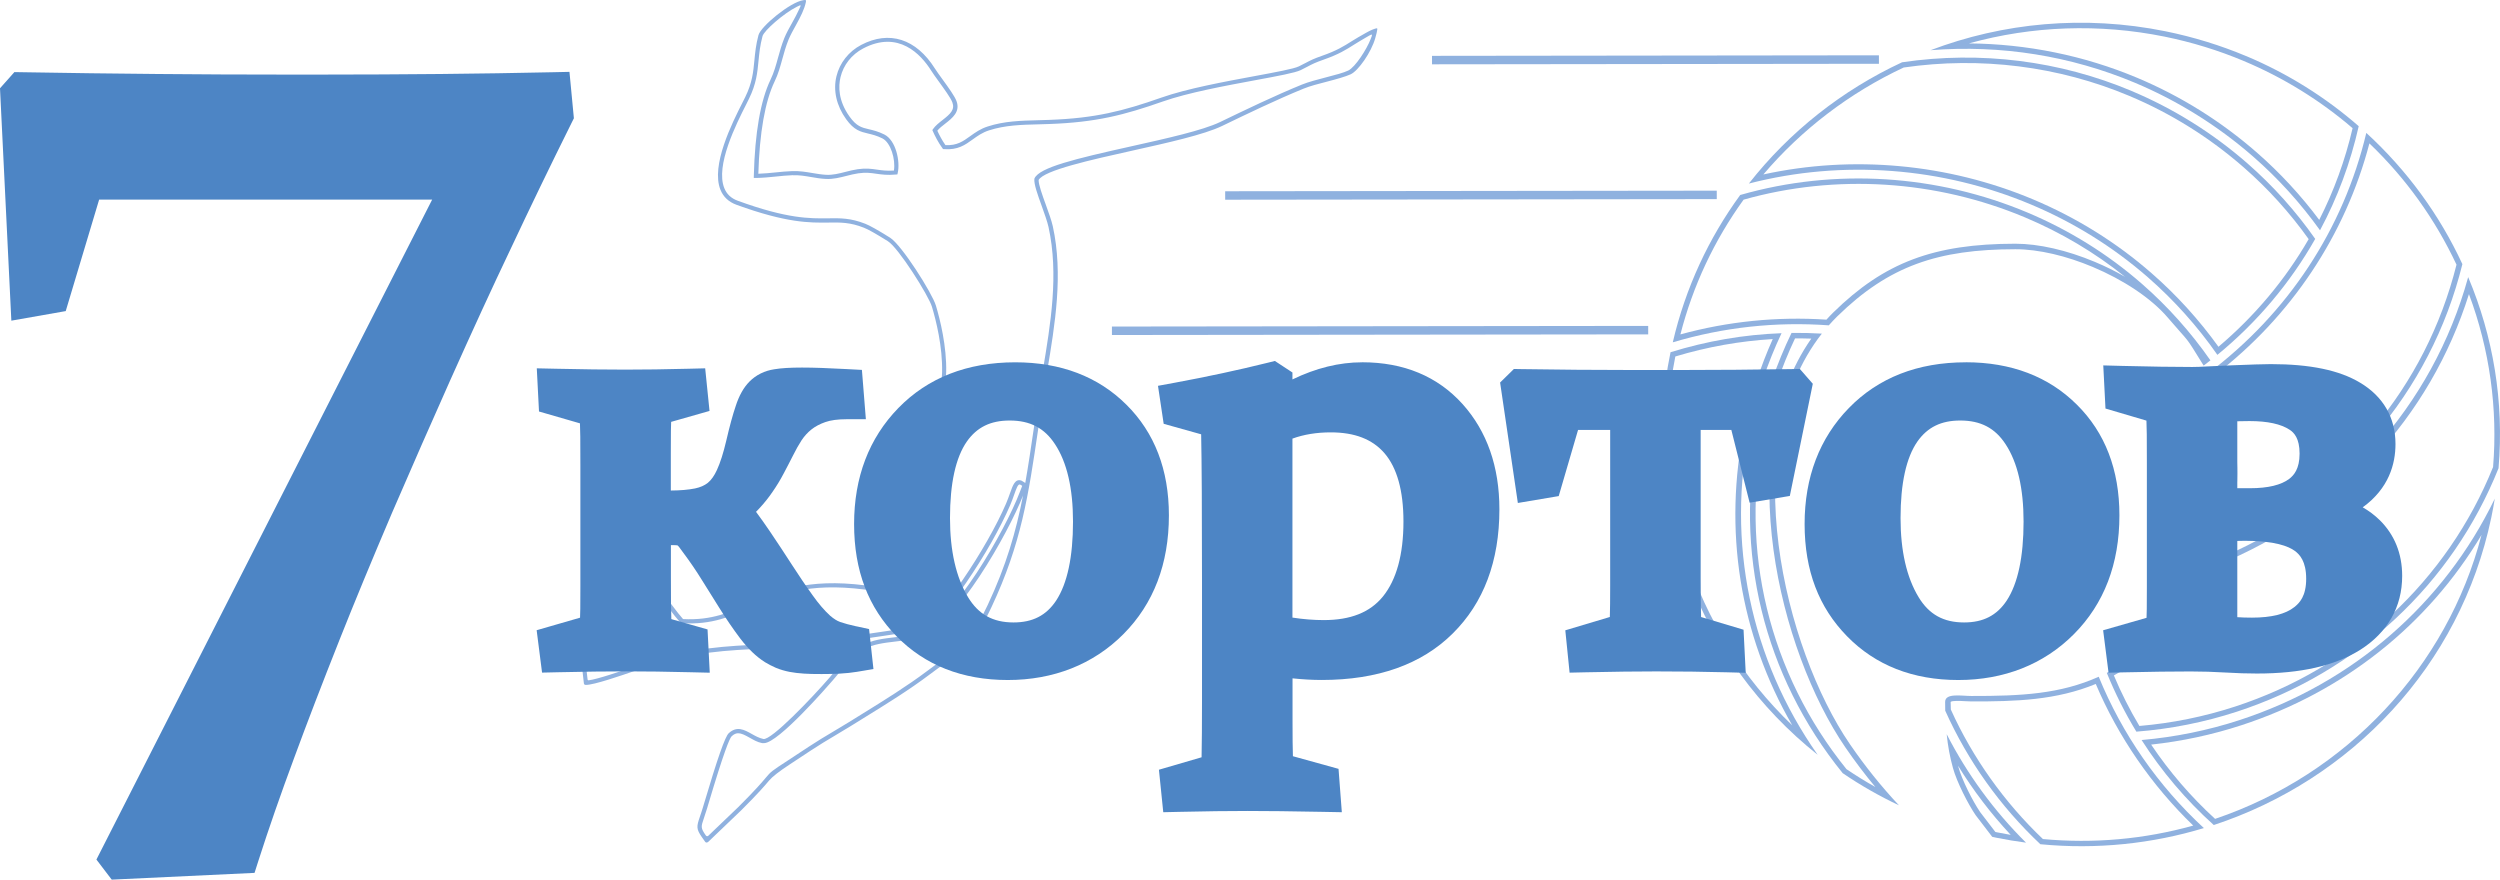
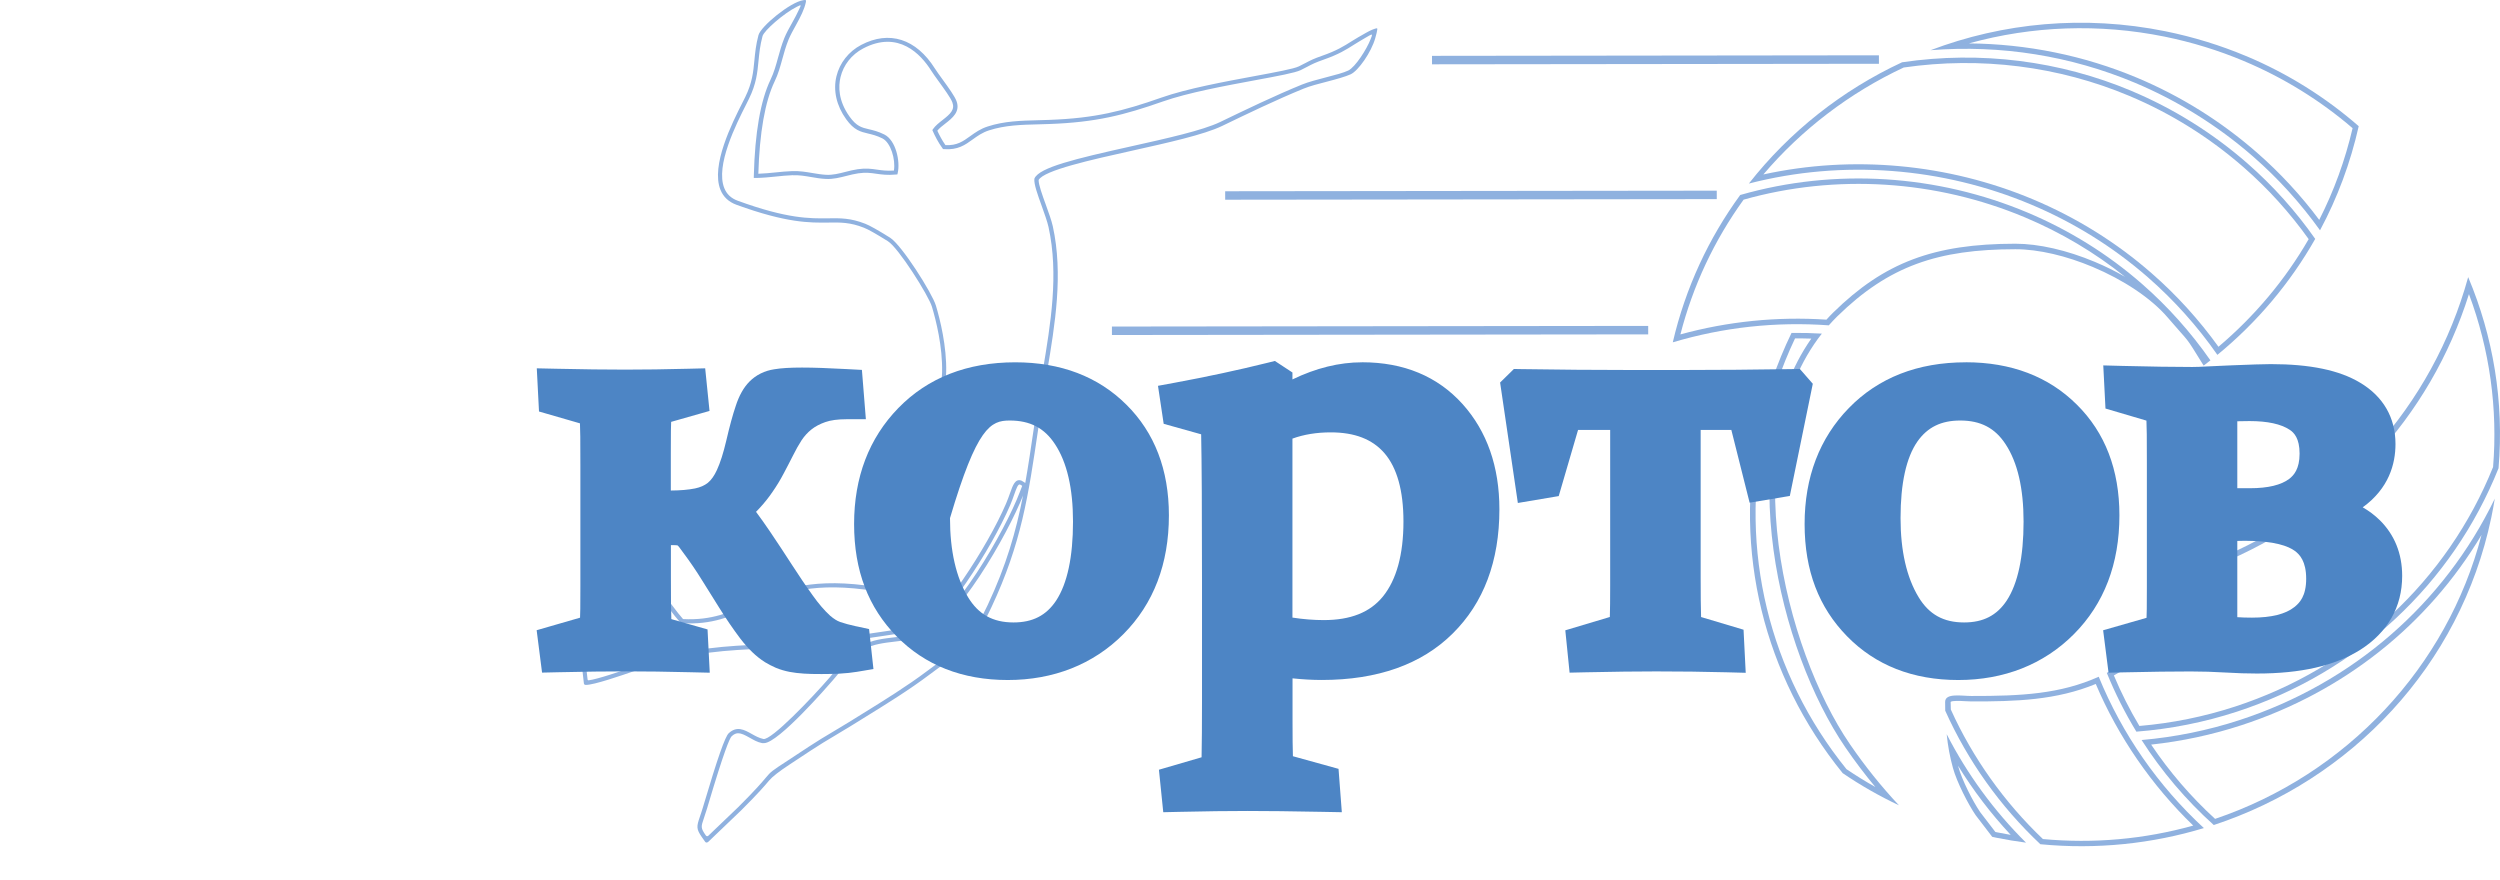
<svg xmlns="http://www.w3.org/2000/svg" width="540" height="190" viewBox="0 0 540 190" fill="none">
-   <path d="M511.791 30.974C519.662 38.51 525.977 47.315 530.604 57.17C523.964 83.626 505.944 105.115 480.929 116.539C482.373 111.621 483.268 106.234 483.257 102.236C483.257 95.859 481.895 89.533 478.976 82.317C478.773 81.817 478.6 81.387 478.427 80.997C494.84 68.434 506.615 50.763 511.791 30.974ZM511.12 28.715C506.188 49.474 494.169 67.724 476.943 80.638C477.237 81.237 477.502 81.857 477.868 82.756C480.319 88.823 482.057 95.14 482.068 102.236C482.068 106.824 480.847 113.34 478.997 118.678C505.517 107.453 525.041 84.785 531.875 57.05C526.933 46.386 519.886 36.731 511.13 28.715H511.12Z" fill="#8FB1DF" />
  <path d="M437.416 46.965C445.236 50.254 452.486 54.561 459.005 59.788C456.971 58.609 454.784 57.53 452.496 56.57C446.456 54.032 440.355 52.642 435.311 52.642C417.678 52.662 407.011 56.69 395.978 67.504C395.52 67.954 395.052 68.444 394.513 69.044C383.836 68.344 373.24 69.413 362.969 72.232C365.674 61.718 370.26 51.943 376.616 43.127C396.567 37.51 418.146 38.87 437.416 46.965ZM437.884 45.886C418.512 37.75 396.496 36.211 375.884 42.118C369.111 51.413 364.068 62.137 361.322 73.941C372.274 70.683 383.592 69.444 395.022 70.273C395.601 69.623 396.201 68.974 396.832 68.354C408.018 57.4 418.634 53.852 435.321 53.832C440.395 53.832 446.395 55.291 452.029 57.66C458.547 60.398 464.597 64.336 468.248 68.614C473.404 74.651 471.614 71.922 475.987 78.968C476.475 78.599 476.963 78.219 477.451 77.839C473.221 71.762 468.248 66.195 462.655 61.308C455.222 54.811 446.832 49.644 437.884 45.886Z" fill="#8FB1DF" />
  <path d="M391.239 73.141C373.931 97.829 384.314 140.576 398.581 161.405C400.615 164.383 402.791 167.252 405.069 169.991C402.933 168.791 400.859 167.502 398.845 166.143C382.117 145.443 375.65 118.718 381.08 92.791C382.504 86.015 384.741 79.388 387.731 73.091C388.88 73.091 390.049 73.102 391.239 73.141ZM393.517 72.062C391.33 71.932 389.144 71.882 386.968 71.912C383.785 78.479 381.406 85.415 379.911 92.541C374.369 118.987 380.968 145.983 398.022 167.002C401.845 169.611 405.902 171.93 410.173 173.948C406.34 169.861 402.821 165.473 399.577 160.735C385.463 140.116 374.643 96.059 393.527 72.052L393.517 72.062Z" fill="#8FB1DF" />
  <path d="M533.299 63.547C537.753 75.43 539.542 88.263 538.505 100.877C528.621 125.434 508.314 144.284 482.769 152.62C476.098 154.799 469.153 156.208 462.106 156.807C460.021 153.309 458.171 149.651 456.595 145.893C459.279 144.454 461.913 142.705 464.608 140.556C466.794 138.817 470.007 135.649 471.756 133.51C474.095 130.651 475.59 128.233 477.431 125.124C477.959 124.245 478.478 123.205 478.976 122.036C505.293 111.331 524.909 90.153 533.289 63.547M533.116 59.889C525.469 87.694 505.222 110.242 478.061 121.136C477.532 122.406 476.973 123.555 476.393 124.534C474.563 127.603 473.089 130.002 470.821 132.77C469.112 134.849 465.96 137.957 463.845 139.637C460.835 142.035 457.947 143.894 455.069 145.344C456.849 149.731 458.984 153.979 461.455 158.037C468.828 157.467 476.119 156.018 483.146 153.729C509.198 145.234 529.679 126.144 539.685 101.137C540.915 86.714 538.505 72.622 533.136 59.879L533.116 59.889Z" fill="#8FB1DF" />
  <path d="M422.925 165.383C426.21 170.73 430.023 175.738 434.314 180.335C433.359 180.175 432.403 179.995 431.477 179.805L430.999 179.705L427.725 175.428C426.108 173.059 423.759 168.431 422.986 165.583C422.966 165.513 422.946 165.453 422.935 165.383M420.485 158.587C420.739 161.135 421.166 163.464 421.837 165.883C422.691 168.991 425.162 173.769 426.739 176.077L430.318 180.755C430.623 180.825 430.938 180.895 431.243 180.955C433.369 181.385 435.494 181.734 437.619 182.014C430.704 175.148 424.908 167.212 420.485 158.587Z" fill="#8FB1DF" />
  <path d="M484.671 13.183C493.233 16.781 501.134 21.659 508.161 27.685C506.554 34.592 504.134 41.238 500.951 47.495C496.985 42.188 492.47 37.31 487.508 32.973C479.759 26.196 471.045 20.759 461.618 16.801C450.178 11.994 437.762 9.475 425.274 9.375C438.972 5.577 453.422 5.057 467.516 7.906C473.414 9.105 479.19 10.874 484.671 13.183ZM485.139 12.104C479.647 9.795 473.831 7.996 467.75 6.756C450.117 3.188 432.626 4.917 416.997 10.844C432.25 9.635 447.341 12.084 461.15 17.881C470.353 21.749 478.986 27.106 486.715 33.852C492.125 38.58 496.955 43.927 501.124 49.744C504.897 42.718 507.703 35.161 509.483 27.256C502.355 21.039 494.169 15.882 485.139 12.094V12.104Z" fill="#8FB1DF" />
  <path d="M536.004 115.569C528.59 144.034 506.9 167.262 478.458 176.877C473.231 172.099 468.594 166.712 464.648 160.835C471.289 160.116 477.827 158.716 484.122 156.658C506.249 149.441 524.401 134.999 535.993 115.569M538.861 107.733C527.929 130.361 508.263 147.542 483.746 155.538C476.892 157.777 469.773 159.216 462.584 159.846C466.916 166.612 472.163 172.799 478.173 178.206C507.734 168.471 531.377 143.964 538.119 111.791C538.403 110.432 538.648 109.073 538.871 107.723L538.861 107.733Z" fill="#8FB1DF" />
  <path d="M452.69 147.742C457.53 159.156 464.77 169.671 473.739 178.326C463.164 181.275 452.252 182.254 441.27 181.235C432.962 173.339 426.088 163.684 421.38 153.259C421.38 152.73 421.359 152.19 421.339 151.61C421.685 151.3 423.485 151.4 424.349 151.45C424.867 151.48 425.376 151.51 425.823 151.51C435.464 151.53 444.168 151.25 452.69 147.732M453.33 146.173C445.012 149.901 436.653 150.351 425.823 150.331C423.637 150.331 420.149 149.641 420.149 151.62C420.149 152.27 420.149 152.9 420.169 153.509C425.02 164.324 432.026 174.178 440.721 182.354C452.903 183.533 464.872 182.244 476.037 178.866C466.163 169.751 458.364 158.527 453.32 146.163L453.33 146.173Z" fill="#8FB1DF" />
  <path d="M459.92 20.709C468.919 24.487 477.237 29.684 484.64 36.151C489.898 40.739 494.606 45.956 498.673 51.653C493.579 60.468 487.02 68.274 479.19 74.901C474.99 69.064 470.139 63.717 464.74 59.009C457.154 52.382 448.541 47.015 439.124 43.057C420.749 35.341 400.208 33.462 380.887 37.68C389.134 27.975 399.547 20.029 411.2 14.582C427.796 12.174 444.646 14.293 459.92 20.709ZM460.388 19.63C444.961 13.153 427.898 10.934 410.845 13.453C397.93 19.46 386.551 28.425 377.755 39.649C398.103 34.402 419.62 36.161 438.657 44.157C447.798 47.995 456.361 53.272 463.947 59.898C469.621 64.856 474.665 70.493 478.956 76.65C487.569 69.583 494.697 61.098 500.087 51.603C495.887 45.606 490.965 40.119 485.444 35.291C477.878 28.675 469.418 23.428 460.398 19.64L460.388 19.63Z" fill="#8FB1DF" />
-   <path d="M382.911 73.241C380.216 79.268 378.182 85.545 376.84 91.932C372.132 114.39 375.792 137.078 387.131 156.678C365.623 136.078 356.034 106.304 361.871 76.999C368.766 74.921 375.823 73.661 382.911 73.241ZM384.812 71.972C376.687 72.272 368.674 73.651 360.834 76.08C353.848 109.722 367.2 142.815 392.612 163.034C378.121 142.405 372.803 117.048 378.019 92.171C379.484 85.205 381.772 78.419 384.812 71.972Z" fill="#8FB1DF" />
  <path d="M152.9 181.884C152.727 182.044 152.452 182.024 152.32 181.834C152.066 181.484 151.71 180.985 151.598 180.815C150.378 179.036 150.439 178.556 151.171 176.417C151.354 175.877 151.588 175.208 151.842 174.358L152.056 173.639C154.974 163.804 156.622 159.096 157.405 158.377C159.164 156.738 160.781 157.637 162.347 158.517C163.15 158.966 163.974 159.426 164.879 159.616C166.547 160.006 175.414 150.721 179.187 146.353C179.817 145.613 180.325 144.984 180.783 144.424C182.278 142.565 183.264 141.336 186.427 139.377C188.267 138.237 190.738 137.947 193.352 137.638C195.131 137.428 196.962 137.208 198.568 136.708C205.788 134.439 217.178 114.5 220.259 106.334C220.391 105.984 220.503 105.704 220.594 105.474C220.676 105.265 220.757 105.075 220.798 104.955C220.757 104.935 220.533 104.705 220.259 104.645C219.872 104.595 219.557 105.454 219.069 106.824C218.825 107.513 218.55 108.303 218.184 109.153C216.11 113.97 212.571 120.207 208.717 125.824C201.904 135.759 198.65 136.228 190.779 137.358C189.386 137.558 187.8 137.787 186.03 138.087C177.875 139.497 171.509 139.786 165.367 140.076C156.947 140.466 149.666 140.796 139.945 143.954C139.385 144.134 138.572 144.414 137.606 144.744C133.925 146.013 128.352 147.932 126.573 147.942C126.573 147.942 126.349 147.952 126.237 147.852C126.105 147.742 126.105 147.492 126.105 147.492L125.708 143.984L138.196 132.36C140.789 129.842 141.958 129.062 143.026 129.132C144.043 129.212 144.694 130.082 145.68 131.401C146.168 132.051 146.768 132.84 147.541 133.72C153.754 134.049 157.781 132.22 162.062 130.291C167.746 127.723 174.183 124.824 186.925 126.443C192.721 127.183 192.986 125.894 193.891 121.606C194.033 120.926 194.186 120.177 194.389 119.357C194.603 118.468 194.847 117.518 195.101 116.549C195.965 113.18 196.952 109.362 197.104 106.284C197.602 96.029 199.646 91.782 201.284 88.364C202.473 85.895 203.409 83.936 203.49 80.428C203.622 74.901 202.178 69.194 201.304 66.275C200.572 63.816 194.064 53.522 191.786 52.103C189.244 50.513 187.505 49.534 186.6 49.184C183.6 48.005 181.536 48.035 178.932 48.075C174.926 48.125 169.953 48.195 159.062 44.227C157.395 43.617 156.235 42.528 155.615 40.988C153.51 35.751 158.147 26.556 160.384 22.138C160.618 21.679 160.821 21.279 160.984 20.939C162.489 17.861 162.713 15.532 162.947 13.063C163.109 11.394 163.272 9.655 163.831 7.586C164.35 5.677 170.695 0.45 173.512 0.04C173.512 0.04 173.95 -0.05 174.051 0.04C174.143 0.13 174.072 0.42 174.051 0.54C173.736 2.009 172.963 3.548 171.946 5.387C171.336 6.487 170.706 7.626 170.319 8.575C169.74 10.005 169.353 11.394 168.987 12.733C168.529 14.392 168.102 15.972 167.309 17.611C165.245 21.928 164.065 28.635 163.801 37.53C165.072 37.49 166.333 37.36 167.563 37.24C168.713 37.12 169.902 37.001 171.082 36.961C172.719 36.901 174.112 37.14 175.455 37.37C176.461 37.54 177.407 37.7 178.454 37.76C179.868 37.83 181.22 37.49 182.644 37.12C183.498 36.901 184.373 36.681 185.268 36.551C187.037 36.291 188.206 36.461 189.437 36.641C190.474 36.791 191.552 36.941 193.087 36.841C193.474 34.442 192.406 30.794 190.596 29.894C189.355 29.275 188.349 29.045 187.474 28.835C185.868 28.455 184.474 28.135 182.766 25.746C180.671 22.828 179.929 19.53 180.671 16.481C181.363 13.593 183.315 11.124 186.01 9.705C192.071 6.517 197.877 8.366 201.934 14.792C202.311 15.392 202.931 16.241 203.582 17.141C204.873 18.92 206.205 20.759 206.602 21.828C207.466 24.127 205.717 25.497 204.182 26.696C203.521 27.206 202.89 27.695 202.463 28.235C202.87 29.115 203.47 30.294 204.212 31.343C206.704 31.483 208.036 30.514 209.571 29.404C210.649 28.635 211.758 27.825 213.354 27.316C216.954 26.146 220.533 26.066 224.326 25.966C225.079 25.946 225.842 25.926 226.614 25.896C236.539 25.537 242.569 23.997 250.867 21.079C256.338 19.15 264.494 17.641 271.032 16.431C275.547 15.592 279.452 14.872 280.54 14.342C281.15 14.043 281.608 13.803 282.015 13.593C283.001 13.073 283.713 12.693 285.584 12.044C288.746 10.944 290.323 9.945 291.98 8.895C292.875 8.326 293.831 7.786 295.01 7.116C296.099 6.497 296.678 6.287 297.187 6.147C297.4 6.087 297.532 6.097 297.502 6.327C297.441 6.796 297.319 7.306 297.054 8.246C296.21 11.264 293.394 15.302 291.736 16.052C290.628 16.551 288.685 17.101 286.713 17.611C284.862 18.09 282.95 18.58 281.567 19.15C275.679 21.559 269.456 24.557 263.955 27.216C260.08 29.085 252.189 30.844 244.562 32.543C235.634 34.532 225.516 36.781 224.347 38.87C224.306 39.829 225.15 42.168 225.903 44.237C226.502 45.906 227.133 47.635 227.408 48.884C229.685 59.269 227.896 69.963 226.167 80.318C225.831 82.317 225.496 84.306 225.201 86.295C224.855 88.553 224.54 90.702 224.235 92.771C222.13 107.064 220.615 117.398 214.168 131.121C210.659 138.597 208.605 140.056 204.111 143.275C203.155 143.964 202.087 144.724 200.856 145.653C196.474 148.972 191.379 152.12 186.457 155.158L183.844 156.777C182.654 157.517 181.525 158.187 180.417 158.846C178.648 159.896 176.98 160.895 175.16 162.095C173.207 163.394 171.743 164.353 170.634 165.083C168.323 166.596 166.818 167.768 166.119 168.601C165.296 169.581 163.923 171.22 160.12 175.008L152.9 181.914V181.884ZM159.479 158.377C158.991 158.377 158.533 158.567 158.035 159.036C157.608 159.436 156.378 162.335 152.941 173.898L152.727 174.618C152.463 175.488 152.239 176.167 152.046 176.717C151.395 178.606 151.324 178.836 152.473 180.475C152.595 180.645 152.839 180.675 152.991 180.525L159.459 174.338C163.221 170.59 164.584 168.971 165.397 168.002C166.536 166.652 166.597 166.602 170.116 164.304C171.224 163.574 172.689 162.624 174.641 161.325C176.482 160.106 178.159 159.106 179.939 158.047C181.047 157.387 182.166 156.728 183.356 155.988L185.969 154.369C190.881 151.33 195.955 148.192 200.297 144.914C201.528 143.984 202.606 143.215 203.572 142.525C207.934 139.407 209.917 137.977 213.324 130.721C217.361 122.116 219.455 114.83 220.971 107.044C217.788 115.179 206.521 135.179 198.833 137.598C197.145 138.127 195.264 138.347 193.443 138.567C190.932 138.867 188.562 139.137 186.905 140.166C183.874 142.035 182.98 143.155 181.495 145.004C181.037 145.573 180.529 146.213 179.878 146.953C178.729 148.282 168.163 160.436 165.062 160.516H164.625C163.537 160.306 162.723 159.786 161.869 159.316C160.903 158.776 160.16 158.387 159.479 158.397V158.377ZM126.644 144.334L126.918 146.773C126.928 146.883 127.03 146.963 127.132 146.953C129.166 146.693 134.098 144.974 137.26 143.884C138.226 143.554 139.05 143.265 139.609 143.085C149.453 139.886 156.795 139.547 165.286 139.157C171.407 138.877 177.732 138.587 185.837 137.188C187.617 136.878 189.213 136.648 190.616 136.448C198.406 135.329 201.324 134.909 207.914 125.304C211.737 119.727 215.246 113.56 217.3 108.793C217.656 107.973 217.92 107.204 218.164 106.524C218.784 104.775 219.272 103.396 220.554 103.785L220.666 103.835C220.838 103.945 220.981 104.025 221.093 104.085C221.245 104.165 221.367 104.245 221.459 104.325C222.11 100.637 222.679 96.789 223.289 92.611C223.594 90.542 223.909 88.394 224.255 86.125C224.56 84.136 224.896 82.137 225.231 80.138C226.95 69.873 228.719 59.259 226.482 49.044C226.218 47.855 225.608 46.156 225.018 44.507C224.133 42.068 223.309 39.769 223.421 38.66L223.462 38.51C224.57 36.161 232.095 34.332 244.359 31.603C251.935 29.914 259.765 28.175 263.548 26.356C269.059 23.698 275.293 20.689 281.211 18.27C282.655 17.681 284.598 17.181 286.479 16.691C288.401 16.192 290.221 15.722 291.228 15.232C292.743 14.492 295.204 10.664 296.048 8.466C296.16 8.186 296.444 7.536 296.312 7.466C296.2 7.406 295.427 7.876 295.153 8.036C293.994 8.725 293.363 9.075 292.489 9.635C290.78 10.724 289.163 11.744 285.899 12.883C284.099 13.513 283.448 13.853 282.462 14.372C282.045 14.592 281.577 14.832 280.957 15.142C279.747 15.732 275.974 16.431 271.205 17.311C264.697 18.52 256.582 20.02 251.182 21.919C242.793 24.867 236.702 26.426 226.645 26.786C225.872 26.816 225.099 26.836 224.347 26.856C220.625 26.946 217.117 27.036 213.639 28.155C212.174 28.625 211.127 29.384 210.11 30.114C208.453 31.314 206.897 32.433 203.907 32.213L203.694 32.193L203.572 32.023C202.646 30.764 201.924 29.315 201.487 28.325L201.385 28.095L201.528 27.885C202.036 27.146 202.819 26.536 203.582 25.936C205.3 24.597 206.297 23.677 205.707 22.108C205.351 21.149 203.988 19.28 202.799 17.631C202.138 16.721 201.517 15.862 201.121 15.232C198.904 11.724 194.053 6.447 186.427 10.475C183.966 11.774 182.186 14.023 181.556 16.651C181.078 18.63 181.027 21.719 183.508 25.187C185.013 27.296 186.132 27.555 187.667 27.915C188.603 28.135 189.661 28.375 191.003 29.045C193.515 30.284 194.481 34.862 193.911 37.34L193.84 37.67L193.504 37.7C191.674 37.87 190.464 37.7 189.284 37.53C188.115 37.36 187.017 37.2 185.379 37.44C184.525 37.56 183.671 37.78 182.847 37.99C181.414 38.35 179.939 38.74 178.373 38.65C177.265 38.6 176.248 38.42 175.261 38.25C173.909 38.02 172.628 37.79 171.082 37.85C169.933 37.89 168.753 38.01 167.624 38.13C166.221 38.27 164.767 38.42 163.293 38.44H162.815L162.825 37.97C163.059 28.705 164.269 21.719 166.435 17.211C167.187 15.642 167.604 14.103 168.052 12.483C168.428 11.124 168.814 9.715 169.414 8.226C169.821 7.216 170.462 6.057 171.092 4.937C171.662 3.908 172.241 2.858 172.638 1.949C172.76 1.659 173.004 1.239 172.922 1.159C172.851 1.089 172.587 1.239 172.15 1.449C169.272 2.878 165.021 6.627 164.706 7.806C164.167 9.805 164.004 11.494 163.842 13.133C163.598 15.692 163.364 18.101 161.788 21.319C161.625 21.659 161.411 22.068 161.188 22.528C159.011 26.826 154.496 35.781 156.449 40.639C156.978 41.948 157.923 42.837 159.347 43.357C170.065 47.275 174.956 47.205 178.881 47.155C181.485 47.115 183.742 47.085 186.905 48.335C187.871 48.714 189.62 49.694 192.243 51.333C194.745 52.892 201.334 63.277 202.158 66.015C203.043 68.984 204.517 74.791 204.375 80.448C204.283 84.156 203.267 86.285 202.077 88.753C200.47 92.091 198.477 96.259 197.979 106.324C197.826 109.502 196.83 113.36 195.955 116.769C195.701 117.738 195.467 118.678 195.253 119.567C195.06 120.377 194.908 121.116 194.765 121.786C193.87 126.054 193.423 128.193 186.773 127.343C174.295 125.754 168.265 128.472 162.418 131.111C157.995 133.11 153.805 135.009 147.266 134.609H147.073L146.941 134.459C146.077 133.5 145.426 132.63 144.907 131.941C144.073 130.831 143.514 130.092 142.924 130.042C142.111 129.982 140.748 131.131 138.816 133.01L126.654 144.324L126.644 144.334Z" fill="#8FB1DF" />
  <path d="M356.01 70.395L240.176 70.534L240.178 72.363L356.012 72.224L356.01 70.395Z" fill="#8FB1DF" />
  <path d="M370.82 41.183L264.637 41.31L264.639 43.139L370.823 43.012L370.82 41.183Z" fill="#8FB1DF" />
  <path d="M405.847 11.946L309.313 12.062L309.315 13.891L405.849 13.775L405.847 11.946Z" fill="#8FB1DF" />
-   <path d="M123.959 25.547L123.003 15.522L119.414 15.602C111.634 15.772 103.499 15.902 95.252 15.982C86.934 16.061 78.097 16.111 69.006 16.111H61.908C52.797 16.111 43.411 16.072 34.015 15.982C24.609 15.902 14.806 15.772 4.901 15.602L3.112 15.572L0 19.07L2.451 69.263L14.196 67.195L21.416 43.107H93.351L20.826 185.662L24.131 190L54.983 188.541L55.787 186.012C57.993 179.126 60.607 171.59 63.576 163.604C66.332 156.108 69.535 147.772 73.369 138.117C76.613 129.952 80.223 121.226 84.717 110.682C89.1 100.547 93.188 91.232 97.215 82.207C102.167 71.153 106.306 62.137 110.262 53.842C114.461 44.896 118.783 35.951 123.481 26.506L123.959 25.547Z" fill="#4D85C5" />
  <path d="M185.003 135.299C183.59 134.989 182.38 134.669 181.464 134.349C180.824 134.119 180.102 133.67 179.319 133C178.078 131.871 176.817 130.401 175.556 128.622C174.061 126.563 172.506 124.225 171.072 122.016C169.536 119.617 167.899 117.168 166.303 114.79C165.316 113.33 164.309 111.911 163.303 110.552C163.547 110.312 163.781 110.072 164.004 109.822C165.042 108.713 166.018 107.493 166.872 106.234C167.726 105.005 168.529 103.695 169.241 102.336C169.902 101.087 170.584 99.797 171.265 98.438C171.906 97.149 172.536 96.029 173.146 95.09C173.766 94.17 174.448 93.421 175.261 92.771C176.075 92.121 177.071 91.592 178.261 91.172C179.41 90.762 180.956 90.552 182.847 90.552H187.027L186.173 79.898L182.796 79.718C175.027 79.298 170.258 79.258 167.269 79.758C165.164 80.068 163.303 80.987 161.889 82.417C160.628 83.686 159.642 85.445 158.91 87.714C158.279 89.563 157.608 92.022 156.866 95.22C156.256 97.819 155.584 99.937 154.862 101.507C154.293 102.756 153.622 103.695 152.9 104.285C152.178 104.865 151.263 105.265 150.124 105.504C148.731 105.784 146.971 105.944 144.897 105.954V97.939C144.897 95.96 144.897 94.32 144.917 93.021C144.927 92.321 144.948 91.692 144.968 91.122L153.256 88.763L152.32 79.558L148.731 79.648C143.778 79.778 139.172 79.838 135.033 79.838C130.894 79.838 125.779 79.778 120.095 79.648L115.946 79.558L116.424 88.883L125.271 91.442C125.301 92.192 125.322 93.161 125.342 94.35C125.362 96.04 125.362 98.108 125.362 100.577V126.643C125.362 128.622 125.362 130.241 125.342 131.541C125.332 132.23 125.312 132.86 125.291 133.42L115.916 136.128L117.085 145.284L120.573 145.204C126.176 145.074 131.128 145.014 135.298 145.014C139.467 145.014 144.022 145.074 149.148 145.204L153.307 145.304L152.829 135.958L145.009 133.73C144.978 132.98 144.958 132.001 144.938 130.801C144.917 129.092 144.917 127.003 144.917 124.524V117.748H145.497C146.016 117.748 146.27 117.788 146.371 117.818H146.382C146.382 117.818 146.473 117.898 146.656 118.118C146.91 118.438 147.195 118.827 147.5 119.267L147.582 119.377C149.036 121.316 150.368 123.275 151.578 125.234C152.869 127.263 154.11 129.272 155.351 131.271C156.815 133.62 158.33 135.839 159.886 137.907C161.594 140.146 163.313 141.805 165.225 143.025C165.926 143.455 166.699 143.854 167.584 144.244L167.685 144.284C168.57 144.644 169.536 144.924 170.543 145.124C171.478 145.304 172.536 145.433 173.685 145.503C174.692 145.573 175.861 145.593 177.468 145.593C179.075 145.593 180.254 145.563 181.383 145.503C182.756 145.423 183.976 145.304 185.084 145.114L188.664 144.514L187.718 135.878L185.013 135.289L185.003 135.299Z" fill="#4D85C5" />
  <path d="M294.187 78.259C289.275 78.259 284.242 79.498 279.167 81.957V80.458L275.374 77.969L273.717 78.379C267.443 79.938 260.731 81.377 253.765 82.666L250.125 83.336L251.355 91.542L259.45 93.811C259.572 99.677 259.633 110.412 259.633 125.824V151.19C259.633 156.478 259.602 160.645 259.541 163.574L250.328 166.262L251.264 175.438L254.843 175.358C260.426 175.228 265.358 175.168 269.497 175.168C273.635 175.168 279.066 175.228 285.594 175.358L289.834 175.438L289.123 166.073L279.269 163.344C279.208 161.675 279.188 159.136 279.188 155.768V146.523C281.364 146.753 283.479 146.873 285.523 146.873C297.553 146.873 307.061 143.504 313.762 136.858C320.473 130.241 323.87 121.206 323.87 110.002C323.87 100.807 321.195 93.171 315.928 87.294C310.518 81.287 303.217 78.249 294.197 78.249L294.187 78.259ZM279.167 94.74C281.638 93.841 284.404 93.391 287.435 93.391C292.611 93.391 296.404 94.86 299.027 97.868C301.763 101.027 303.146 105.994 303.146 112.651C303.146 119.777 301.641 125.244 298.692 128.872C295.905 132.28 291.726 133.939 285.919 133.939C283.764 133.939 281.496 133.76 279.167 133.4V94.74Z" fill="#4D85C5" />
  <path d="M424.603 78.259C414.231 78.259 405.73 81.587 399.354 88.134C393.008 94.65 389.795 103.086 389.795 113.19C389.795 123.295 392.886 131.221 398.967 137.438C405.099 143.704 413.173 146.883 422.996 146.883C432.82 146.883 441.433 143.544 447.971 136.968C454.49 130.411 457.794 121.786 457.794 111.311C457.794 101.487 454.703 93.441 448.602 87.404C442.5 81.327 434.416 78.249 424.593 78.249L424.603 78.259ZM410.519 111.911C410.519 104.395 411.75 98.828 414.16 95.37C416.346 92.271 419.295 90.832 423.413 90.832C427.816 90.832 430.928 92.451 433.206 95.95C435.789 99.867 437.091 105.494 437.091 112.661C437.091 120.307 435.86 126.044 433.45 129.722C431.304 132.95 428.376 134.449 424.237 134.449C419.783 134.449 416.671 132.71 414.414 128.982C411.831 124.714 410.519 118.977 410.519 111.921V111.911Z" fill="#4D85C5" />
  <path d="M513.957 112.291C512.92 111.271 511.71 110.362 510.347 109.582C516.001 105.494 517.425 100.207 517.425 95.909C517.425 90.222 514.781 85.645 509.808 82.677C505.324 79.968 498.999 78.649 490.487 78.649C489.694 78.649 488.616 78.669 487.223 78.719C485.871 78.759 484.142 78.829 482.098 78.909L480.949 78.959C479.363 79.018 477.98 79.078 476.81 79.148C475.488 79.228 474.349 79.268 473.516 79.268C469.509 79.268 464.587 79.188 458.476 79.038L454.306 78.928L454.784 88.244L463.631 90.852C463.662 91.762 463.682 92.771 463.703 93.811C463.723 95.52 463.723 97.609 463.723 100.087V126.663C463.723 128.592 463.723 130.211 463.703 131.541C463.692 132.25 463.672 132.89 463.652 133.45L454.276 136.138L455.445 145.304L458.933 145.224C464.618 145.094 469.275 145.034 473.18 145.034C475.671 145.034 478.203 145.114 480.695 145.264C483.146 145.413 485.423 145.483 487.488 145.483C496.975 145.483 504.256 143.824 509.778 140.386C515.727 136.618 518.869 131.091 518.869 124.405C518.869 119.567 517.222 115.489 513.968 112.291H513.957ZM494.514 103.406C492.745 104.765 489.888 105.454 486.023 105.454H483.257V90.992C484.132 90.962 485.017 90.952 485.891 90.952C489.796 90.952 492.715 91.592 494.586 92.841C495.501 93.451 496.711 94.66 496.711 97.988C496.711 101.317 495.44 102.676 494.514 103.406ZM483.257 116.839C483.837 116.819 484.406 116.809 484.956 116.809C491.342 116.809 494.321 117.998 495.674 118.987C496.731 119.767 498.135 121.236 498.135 125.014C498.135 128.792 496.691 130.241 495.592 131.121C493.701 132.64 490.62 133.41 486.43 133.41C485.23 133.41 484.183 133.38 483.257 133.31V116.829V116.839Z" fill="#4D85C5" />
-   <path d="M243.302 87.414C237.2 81.337 229.116 78.259 219.293 78.259C208.92 78.259 200.419 81.587 194.043 88.134C187.698 94.65 184.485 103.086 184.485 113.19C184.485 123.295 187.576 131.221 193.657 137.438C199.789 143.704 207.873 146.883 217.686 146.883C227.499 146.883 236.122 143.544 242.661 136.968C249.179 130.411 252.484 121.786 252.484 111.311C252.484 101.487 249.393 93.441 243.291 87.404L243.302 87.414ZM205.199 111.911C205.199 104.395 206.429 98.828 208.839 95.37C211.025 92.271 213.964 90.832 218.093 90.832C222.496 90.832 225.597 92.451 227.885 95.95C230.468 99.867 231.77 105.494 231.77 112.661C231.77 120.307 230.54 126.044 228.13 129.722C225.984 132.95 223.055 134.449 218.916 134.449C214.462 134.449 211.341 132.71 209.093 128.982C206.51 124.714 205.199 118.977 205.199 111.921V111.911Z" fill="#4D85C5" />
+   <path d="M243.302 87.414C237.2 81.337 229.116 78.259 219.293 78.259C208.92 78.259 200.419 81.587 194.043 88.134C187.698 94.65 184.485 103.086 184.485 113.19C184.485 123.295 187.576 131.221 193.657 137.438C199.789 143.704 207.873 146.883 217.686 146.883C227.499 146.883 236.122 143.544 242.661 136.968C249.179 130.411 252.484 121.786 252.484 111.311C252.484 101.487 249.393 93.441 243.291 87.404L243.302 87.414ZM205.199 111.911C211.025 92.271 213.964 90.832 218.093 90.832C222.496 90.832 225.597 92.451 227.885 95.95C230.468 99.867 231.77 105.494 231.77 112.661C231.77 120.307 230.54 126.044 228.13 129.722C225.984 132.95 223.055 134.449 218.916 134.449C214.462 134.449 211.341 132.71 209.093 128.982C206.51 124.714 205.199 118.977 205.199 111.921V111.911Z" fill="#4D85C5" />
  <path d="M388.768 79.698L386.958 79.728C378.64 79.858 370.789 79.918 363.61 79.918H351.916C344.716 79.918 336.886 79.858 328.639 79.728L327.002 79.698L324.022 82.626L327.856 108.643L336.683 107.154L340.862 92.861H347.797V126.543C347.797 129.422 347.777 131.671 347.726 133.27L338.106 136.148L339.032 145.294L342.601 145.214C348.509 145.084 353.594 145.024 357.722 145.024C362.878 145.024 367.983 145.084 372.904 145.214L377.074 145.324L376.606 136.018L367.434 133.28C367.372 131.371 367.342 128.462 367.342 124.614V92.871H373.972L377.918 108.583L386.602 107.124L391.564 82.896L388.768 79.698Z" fill="#4D85C5" />
</svg>